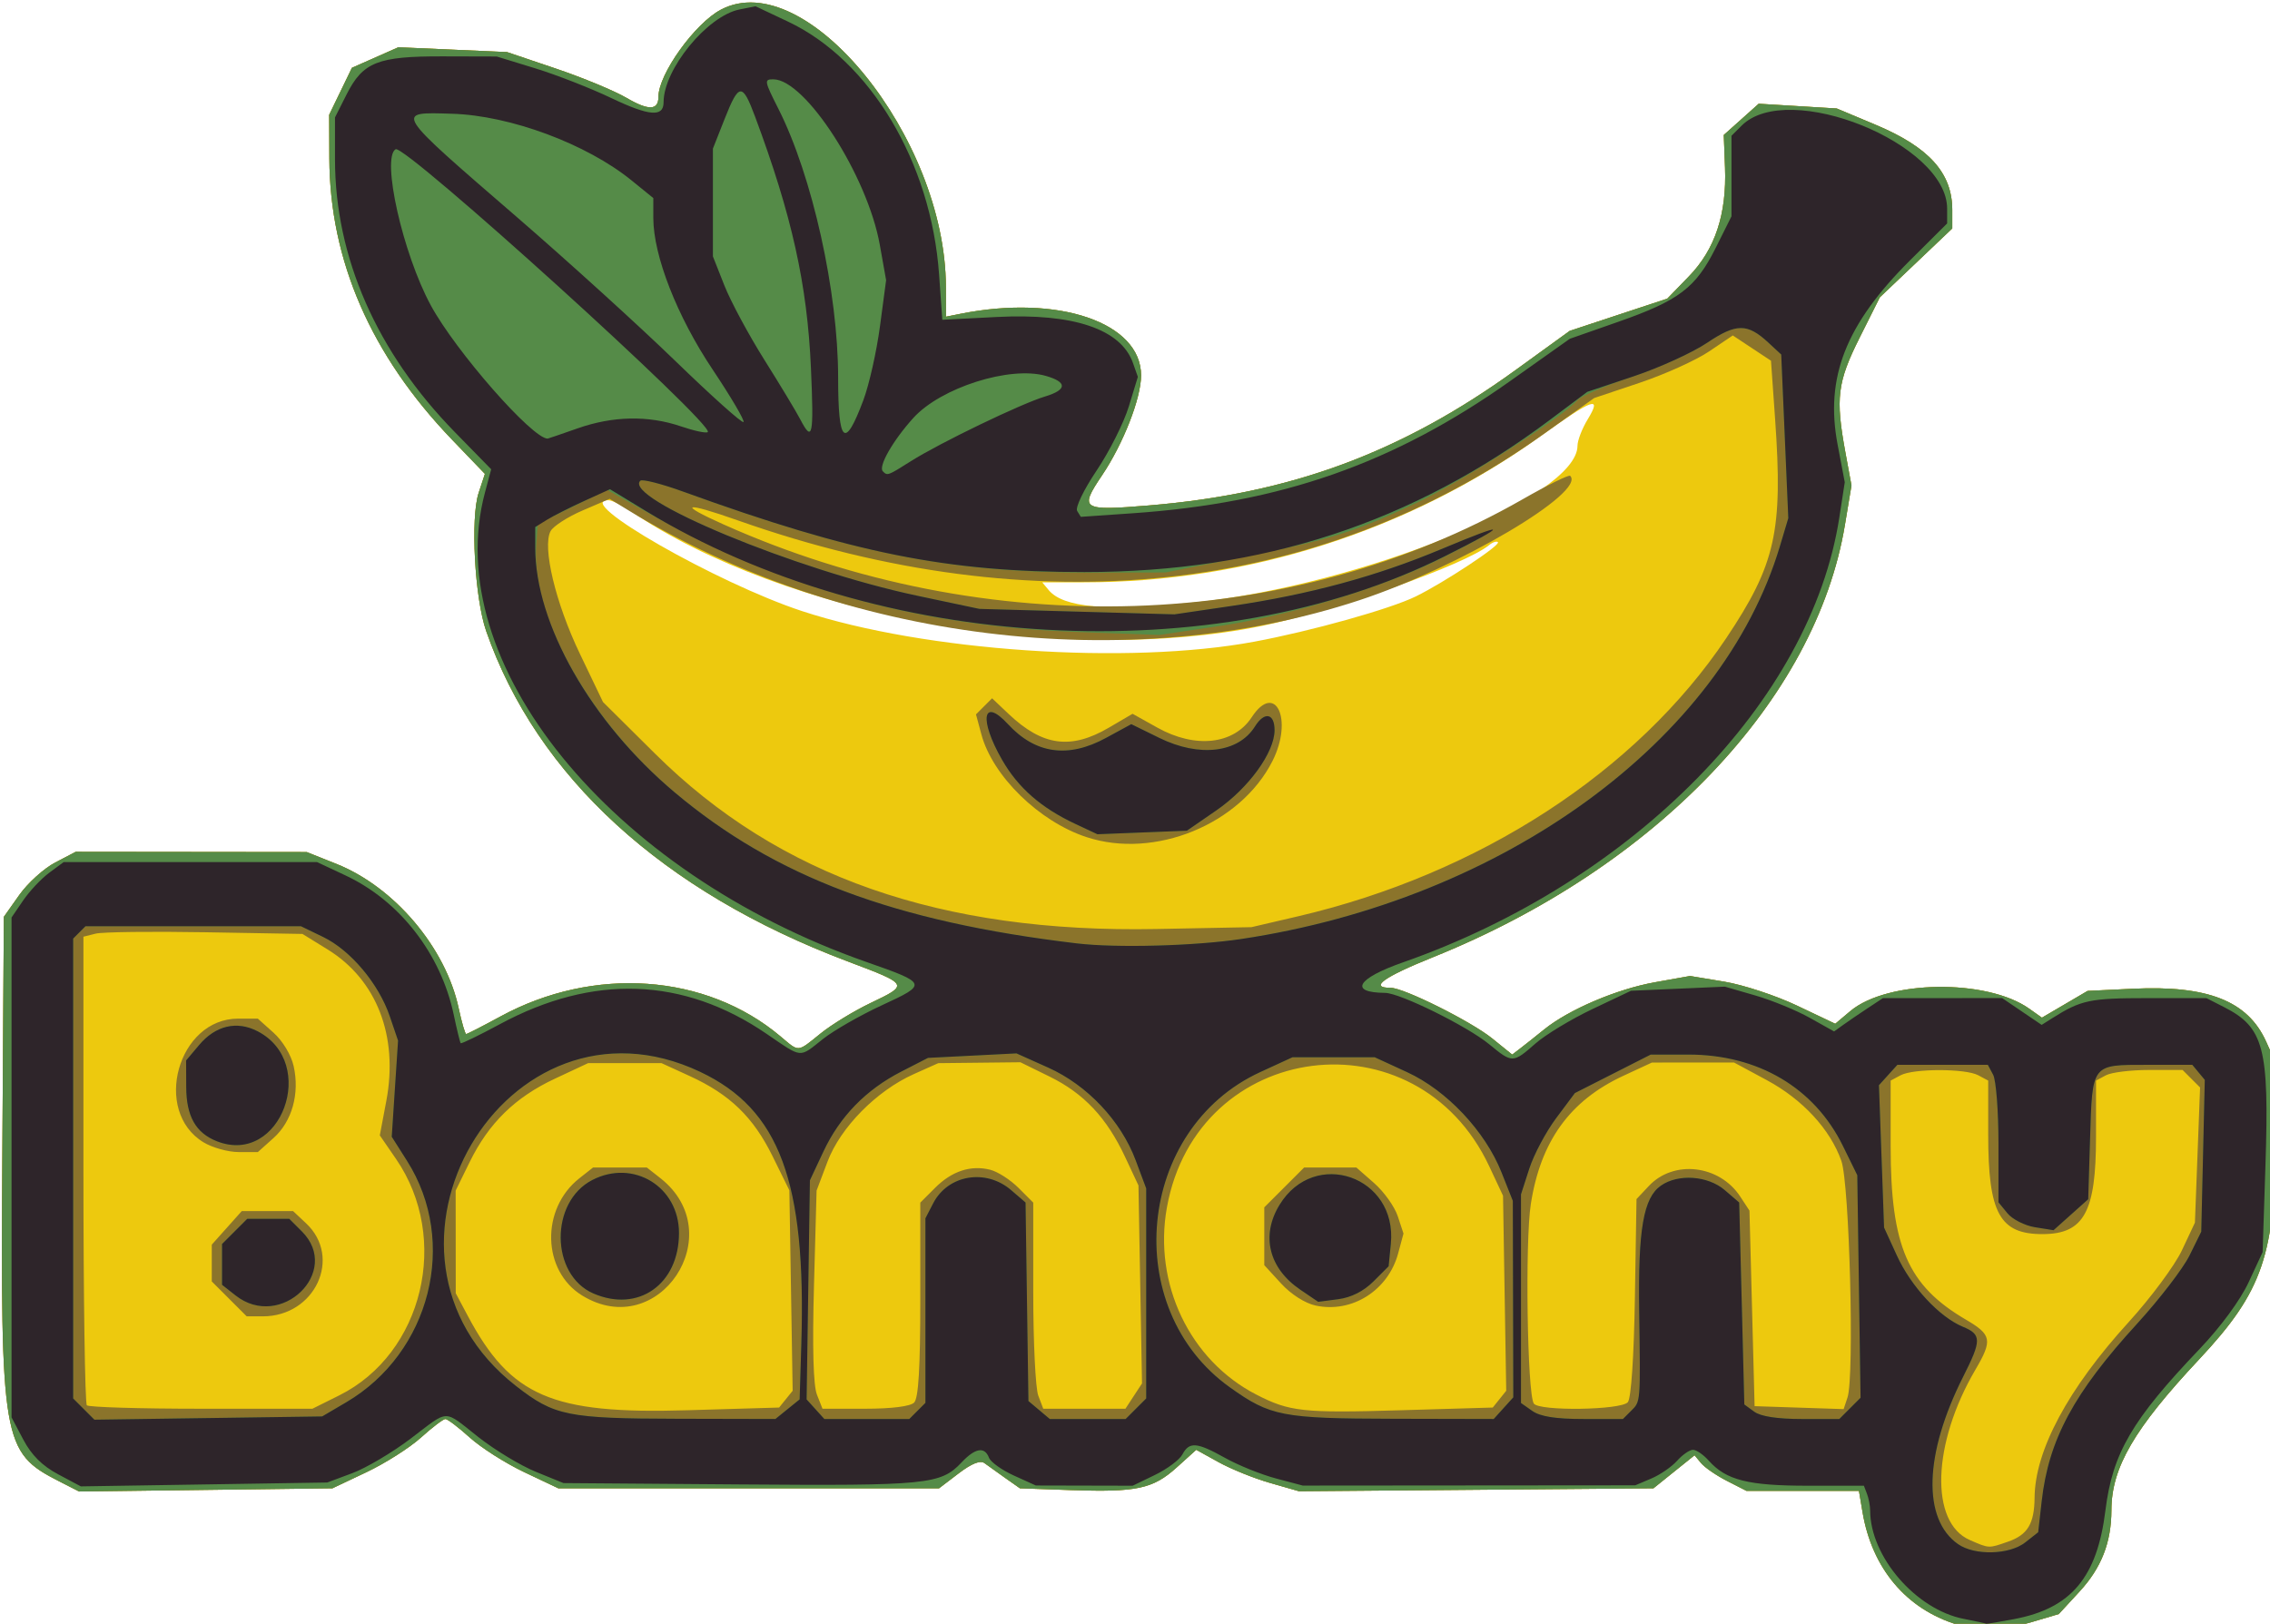
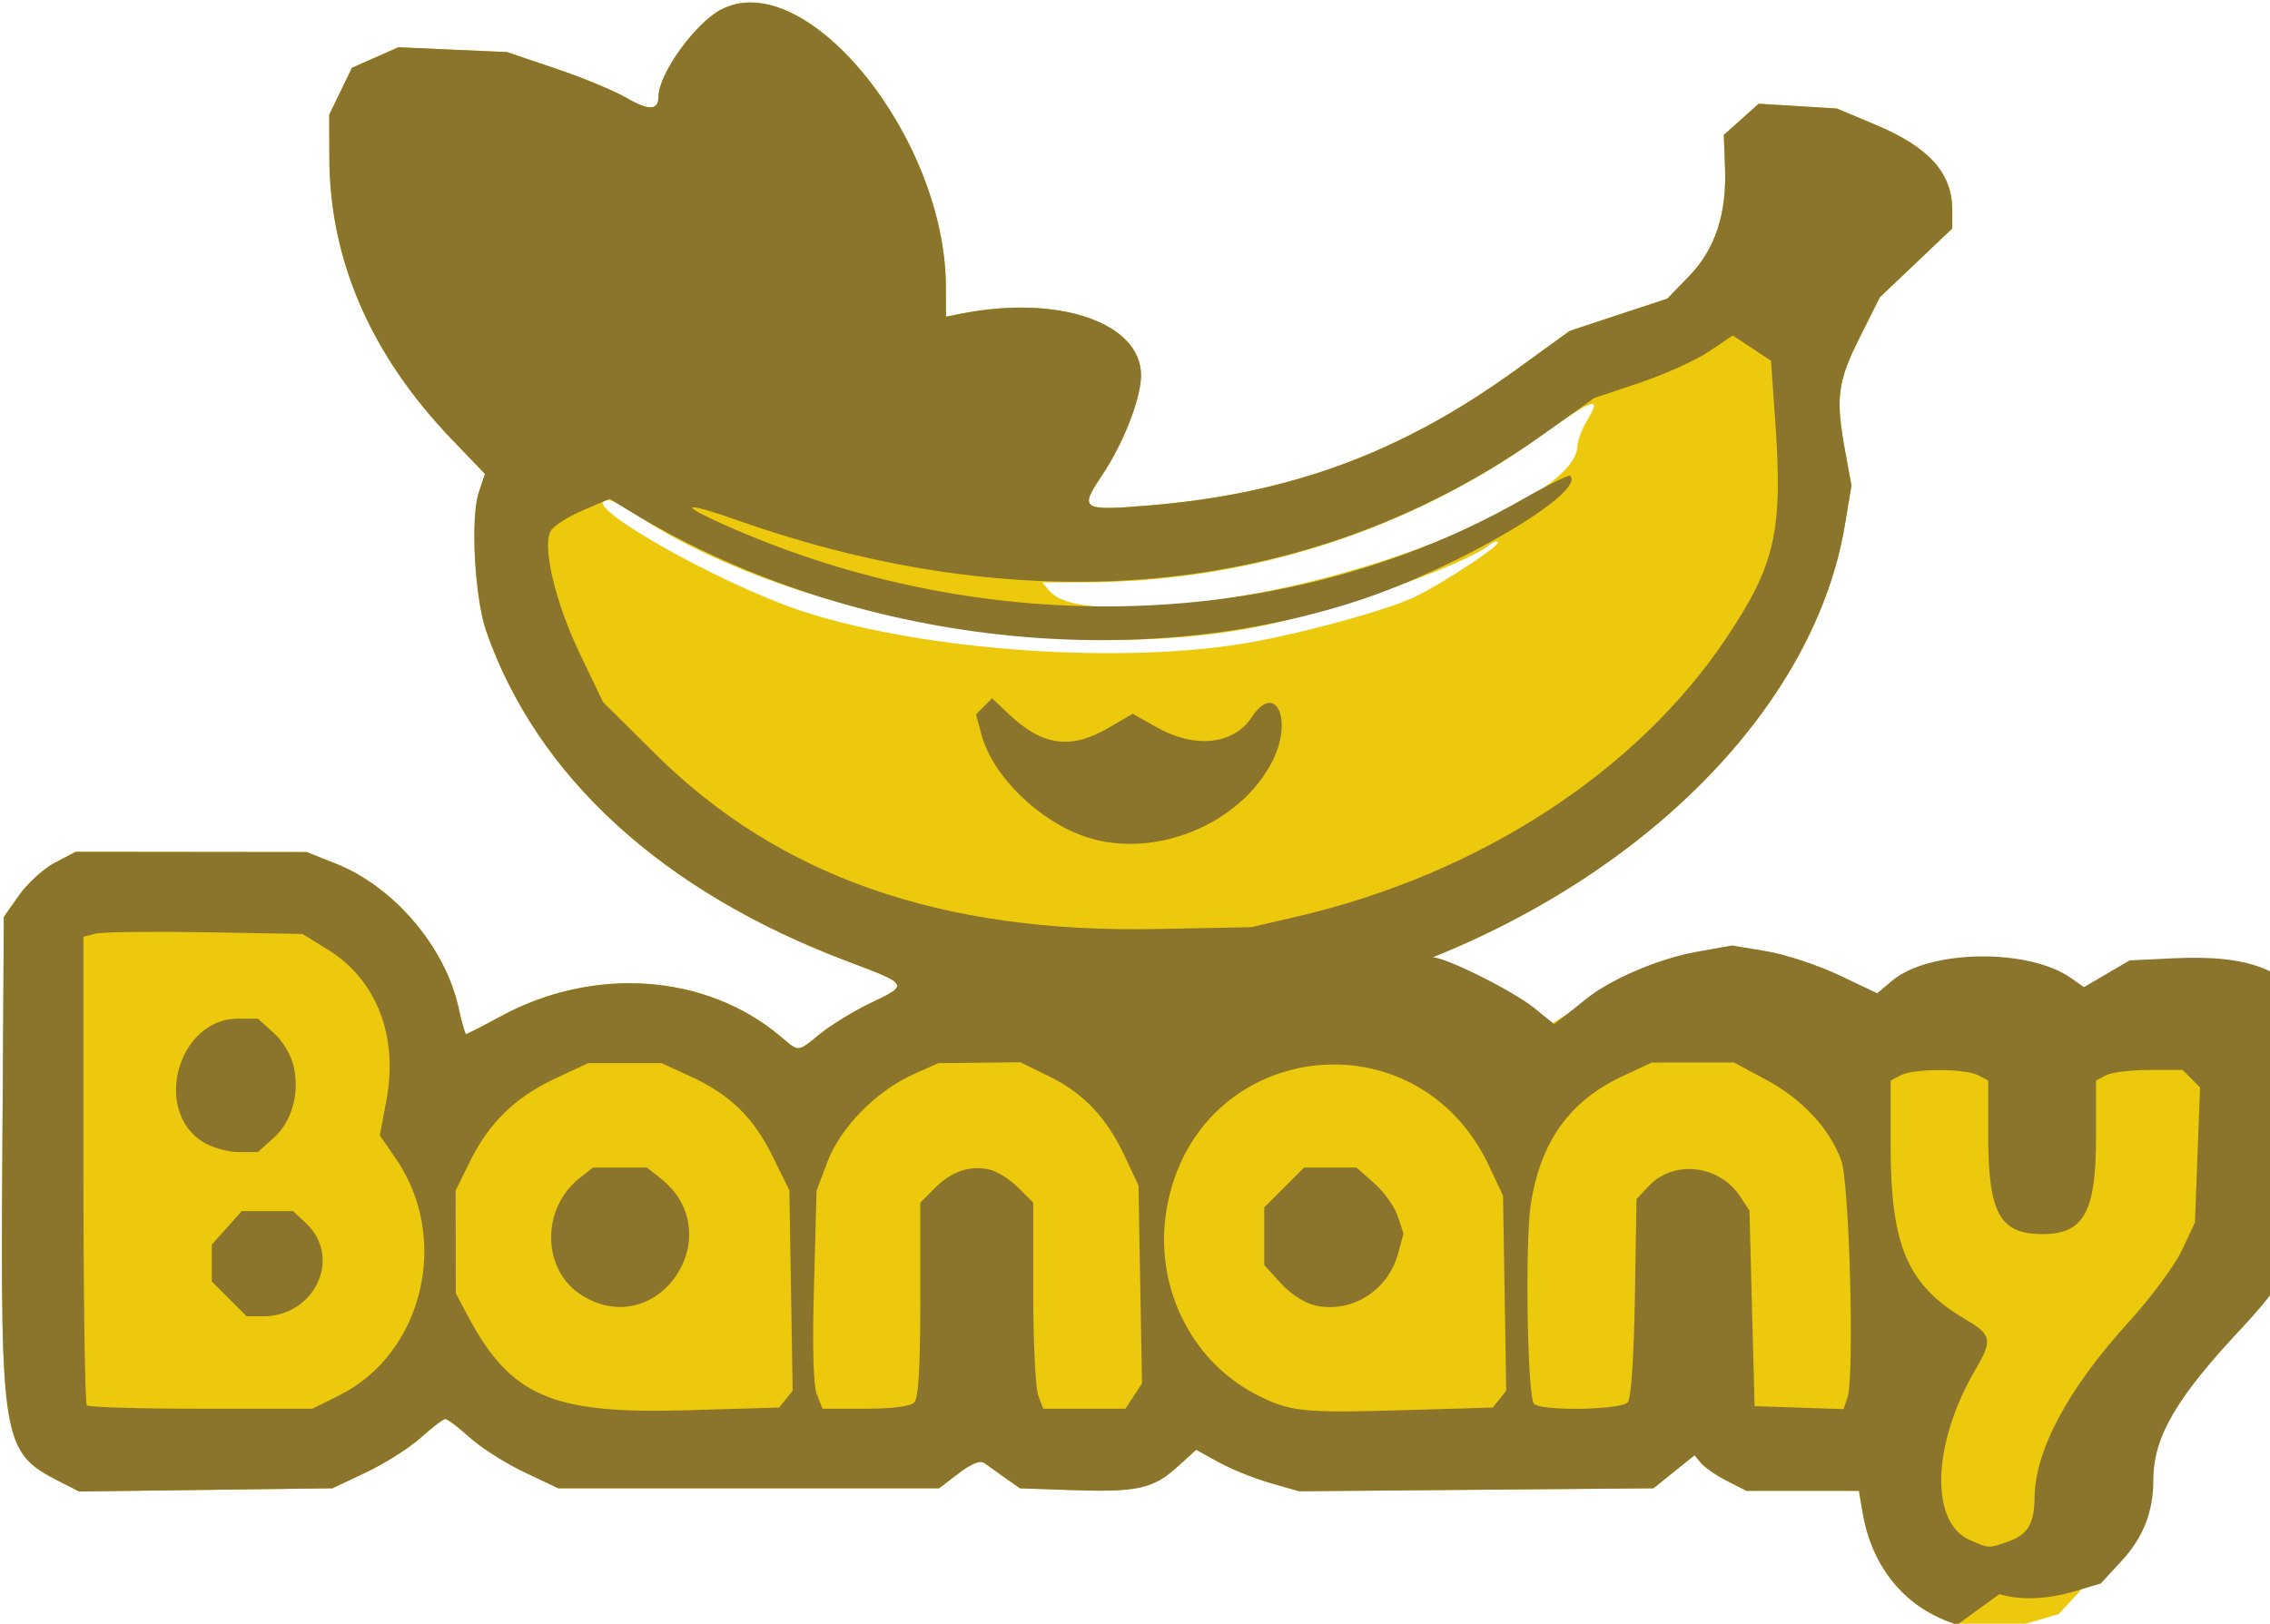
<svg xmlns="http://www.w3.org/2000/svg" xmlns:ns1="http://www.inkscape.org/namespaces/inkscape" xmlns:ns2="http://sodipodi.sourceforge.net/DTD/sodipodi-0.dtd" width="117.166mm" height="83.829mm" viewBox="0 0 117.166 83.829" version="1.1" id="svg615" ns1:version="1.2.2 (b0a8486541, 2022-12-01)" ns2:docname="banany.svg">
  <ns2:namedview id="namedview617" pagecolor="#ffffff" bordercolor="#000000" borderopacity="0.25" ns1:showpageshadow="2" ns1:pageopacity="0.0" ns1:pagecheckerboard="0" ns1:deskcolor="#d1d1d1" ns1:document-units="mm" showgrid="false" ns1:zoom="0.77326038" ns1:cx="122.85642" ns1:cy="561.90646" ns1:window-width="1878" ns1:window-height="1011" ns1:window-x="42" ns1:window-y="1112" ns1:window-maximized="1" ns1:current-layer="layer1" />
  <defs id="defs612" />
  <g ns1:label="Layer 1" ns1:groupmode="layer" id="layer1" transform="translate(-46.417,-106.585)">
    <g id="g535" transform="matrix(0.265,0,0,0.265,-17.382,25.35)">
      <path style="fill:#edc90e" d="m 621.994,623.066 c -9.942,-3.024 -16.614,-10.943 -18.468,-21.918 L 602.824,597 h -10.952 -10.952 l -3.777,-1.927 c -2.077,-1.06 -4.353,-2.621 -5.057,-3.469 l -1.28,-1.542 -4.004,3.219 -4.004,3.219 -34.513,0.288 -34.513,0.288 -5.636,-1.617 c -3.1,-0.89 -7.606,-2.707 -10.014,-4.039 l -4.378,-2.421 -3.813,3.444 c -4.615,4.169 -7.823,4.853 -20.649,4.404 l -9.878,-0.346 -2.842,-2 c -1.563,-1.1 -3.392,-2.408 -4.063,-2.907 -0.811,-0.602 -2.501,0.069 -5.033,2 L 423.653,596.5 H 386.577 349.5 l -6.623,-3.138 c -3.643,-1.726 -8.422,-4.764 -10.621,-6.75 C 330.057,584.625 327.917,583 327.5,583 c -0.417,0 -2.557,1.625 -4.755,3.612 -2.199,1.986 -6.978,5.024 -10.621,6.75 L 305.5,596.5 l -24.667,0.313 -24.667,0.313 -3.957,-2.019 c -11.001,-5.613 -11.357,-7.694 -10.998,-64.368 L 241.5,485.17 l 3,-4.246 c 1.65,-2.335 4.8,-5.186 7,-6.335 l 4,-2.089 22.5,0.025 22.5,0.025 5.785,2.31 c 11.282,4.505 21.27,16.304 23.804,28.119 0.592,2.762 1.249,5.022 1.46,5.022 0.21,0 3.211,-1.538 6.667,-3.418 18.191,-9.893 40.027,-8.347 54.536,3.862 3.736,3.144 3.193,3.183 7.861,-0.575 2.138,-1.722 6.496,-4.377 9.684,-5.902 7.54,-3.606 7.546,-3.594 -4.479,-8.132 -36.011,-13.588 -60.475,-35.954 -70.37,-64.336 -2.241,-6.428 -3.088,-22.031 -1.463,-26.955 l 1.214,-3.678 -6.418,-6.683 c -15.756,-16.406 -23.807,-34.877 -23.881,-54.785 l -0.032,-8.495 2.214,-4.573 2.214,-4.573 4.521,-2 4.521,-2 10.581,0.468 10.581,0.468 9.5,3.212 c 5.225,1.767 11.419,4.334 13.764,5.704 4.329,2.53 6.236,2.466 6.236,-0.208 0,-4.42 7.121,-14.337 12.2,-16.99 16.514,-8.627 43.696,24.876 43.782,53.964 l 0.017,5.875 2.86,-0.572 C 446.862,363.878 463,369.392 463,379.685 c 0,4.456 -3.463,13.316 -7.617,19.489 -4.459,6.626 -3.978,6.934 9.133,5.848 27.574,-2.284 49.177,-10.267 71.484,-26.416 l 10.5,-7.602 9.5,-3.139 9.5,-3.139 4.217,-4.347 c 5.094,-5.251 7.37,-12.122 7.024,-21.208 l -0.241,-6.328 3.4,-3.042 3.4,-3.042 7.6,0.462 7.6,0.462 7.588,3.184 C 616.484,335.23 621,340.255 621,347.462 v 3.593 l -7.055,6.706 -7.055,6.706 -3.945,7.882 c -4.327,8.645 -4.712,11.759 -2.761,22.348 l 1.184,6.428 -1.278,7.687 c -5.668,34.087 -36.785,66.736 -80.289,84.242 C 510.2,496.918 507.337,499 511.625,499 c 2.549,0 15.655,6.538 19.768,9.862 l 3.893,3.146 1.607,-1.23 c 0.884,-0.677 2.957,-2.323 4.607,-3.659 4.803,-3.888 14.149,-7.875 21.563,-9.2 l 6.865,-1.227 6.666,1.105 c 3.666,0.608 10.03,2.702 14.141,4.654 l 7.475,3.55 2.926,-2.462 c 7.213,-6.07 26.581,-6.339 34.846,-0.484 l 2.482,1.758 4.449,-2.607 4.449,-2.607 8.808,-0.421 c 14.559,-0.696 22.365,2.382 25.926,10.223 l 1.862,4.099 0.005,14 c 0.008,23.397 -2.429,30.587 -14.863,43.858 -12.68,13.533 -17.091,21.116 -17.103,29.403 -0.009,6.272 -1.951,11.237 -6.197,15.843 l -4.05,4.394 -5.055,1.501 c -5.397,1.603 -10.63,1.805 -14.699,0.567 z M 485,431.571 c 11.138,-2.07 26.477,-6.365 31.5,-8.821 5.484,-2.681 16.577,-10.007 16.01,-10.573 -0.254,-0.254 -1.035,0.007 -1.736,0.581 -4.642,3.798 -30.022,12.821 -44.274,15.741 -38.672,7.923 -93.038,-1.994 -123,-22.439 -1.65,-1.126 -3.562,-2.05 -4.25,-2.054 -7.093,-0.037 21.202,16.166 37.71,21.594 23.901,7.86 63.446,10.541 88.04,5.971 z m -11.856,-7.628 c 32.78,-3.345 74.84,-20.503 74.86,-30.538 0.002,-1.048 0.895,-3.367 1.985,-5.155 2.873,-4.713 1.036,-4.056 -9.186,3.284 C 515.108,409.985 483.803,420 451.826,420 h -8.071 l 1.248,1.504 c 2.849,3.433 11.259,4.162 28.141,2.439 z" id="path543" />
-       <path style="fill:#8b742b" d="m 621.994,623.066 c -9.942,-3.024 -16.614,-10.943 -18.468,-21.918 L 602.824,597 h -10.952 -10.952 l -3.777,-1.927 c -2.077,-1.06 -4.353,-2.621 -5.057,-3.469 l -1.28,-1.542 -4.004,3.219 -4.004,3.219 -34.513,0.288 -34.513,0.288 -5.636,-1.617 c -3.1,-0.89 -7.606,-2.707 -10.014,-4.039 l -4.378,-2.421 -3.813,3.444 c -4.615,4.169 -7.823,4.853 -20.649,4.404 l -9.878,-0.346 -2.842,-2 c -1.563,-1.1 -3.392,-2.408 -4.063,-2.907 -0.811,-0.602 -2.501,0.069 -5.033,2 L 423.653,596.5 H 386.577 349.5 l -6.623,-3.138 c -3.643,-1.726 -8.422,-4.764 -10.621,-6.75 C 330.057,584.625 327.917,583 327.5,583 c -0.417,0 -2.557,1.625 -4.755,3.612 -2.199,1.986 -6.978,5.024 -10.621,6.75 L 305.5,596.5 l -24.667,0.313 -24.667,0.313 -3.957,-2.019 c -11.001,-5.613 -11.357,-7.694 -10.998,-64.368 L 241.5,485.17 l 3,-4.246 c 1.65,-2.335 4.8,-5.186 7,-6.335 l 4,-2.089 22.5,0.025 22.5,0.025 5.785,2.31 c 11.282,4.505 21.27,16.304 23.804,28.119 0.592,2.762 1.249,5.022 1.46,5.022 0.21,0 3.211,-1.538 6.667,-3.418 18.191,-9.893 40.027,-8.347 54.536,3.862 3.736,3.144 3.193,3.183 7.861,-0.575 2.138,-1.722 6.496,-4.377 9.684,-5.902 7.54,-3.606 7.546,-3.594 -4.479,-8.132 -36.011,-13.588 -60.475,-35.954 -70.37,-64.336 -2.241,-6.428 -3.088,-22.031 -1.463,-26.955 l 1.214,-3.678 -6.418,-6.683 c -15.756,-16.406 -23.807,-34.877 -23.881,-54.785 l -0.032,-8.495 2.214,-4.573 2.214,-4.573 4.521,-2 4.521,-2 10.581,0.468 10.581,0.468 9.5,3.212 c 5.225,1.767 11.419,4.334 13.764,5.704 4.329,2.53 6.236,2.466 6.236,-0.208 0,-4.42 7.121,-14.337 12.2,-16.99 16.514,-8.627 43.696,24.876 43.782,53.964 l 0.017,5.875 2.86,-0.572 C 446.862,363.878 463,369.392 463,379.685 c 0,4.456 -3.463,13.316 -7.617,19.489 -4.459,6.626 -3.978,6.934 9.133,5.848 27.574,-2.284 49.177,-10.267 71.484,-26.416 l 10.5,-7.602 9.5,-3.139 9.5,-3.139 4.217,-4.347 c 5.094,-5.251 7.37,-12.122 7.024,-21.208 l -0.241,-6.328 3.4,-3.042 3.4,-3.042 7.6,0.462 7.6,0.462 7.588,3.184 C 616.484,335.23 621,340.255 621,347.462 v 3.593 l -7.055,6.706 -7.055,6.706 -3.945,7.882 c -4.327,8.645 -4.712,11.759 -2.761,22.348 l 1.184,6.428 -1.278,7.687 c -5.668,34.087 -36.785,66.736 -80.289,84.242 C 510.2,496.918 507.337,499 511.625,499 c 2.549,0 15.655,6.538 19.768,9.862 l 3.893,3.146 1.607,-1.23 c 0.884,-0.677 2.957,-2.323 4.607,-3.659 4.803,-3.888 14.149,-7.875 21.563,-9.2 l 6.865,-1.227 6.666,1.105 c 3.666,0.608 10.03,2.702 14.141,4.654 l 7.475,3.55 2.926,-2.462 c 7.213,-6.07 26.581,-6.339 34.846,-0.484 l 2.482,1.758 4.449,-2.607 4.449,-2.607 8.808,-0.421 c 14.559,-0.696 22.365,2.382 25.926,10.223 l 1.862,4.099 0.005,14 c 0.008,23.397 -2.429,30.587 -14.863,43.858 -12.68,13.533 -17.091,21.116 -17.103,29.403 -0.009,6.272 -1.951,11.237 -6.197,15.843 l -4.05,4.394 -5.055,1.501 c -5.397,1.603 -10.63,1.805 -14.699,0.567 z m 9.878,-16.171 c 3.814,-1.329 5.117,-3.496 5.161,-8.579 0.079,-9.203 6.525,-21.232 18.322,-34.189 4.32,-4.745 8.992,-11.047 10.382,-14.004 l 2.527,-5.377 0.502,-13.167 0.502,-13.167 -1.705,-1.705 L 665.857,515 h -6.494 c -3.572,0 -7.365,0.466 -8.429,1.035 L 649,517.07 v 11.031 c 0,14.537 -2.346,18.83 -10.316,18.877 C 630.237,547.027 628,542.962 628,527.567 v -10.497 l -1.934,-1.035 c -2.502,-1.339 -12.63,-1.339 -15.131,0 L 609,517.07 v 12.783 c 0,19.514 3.31,27.141 14.666,33.797 5.025,2.945 5.22,3.981 1.838,9.751 -8.42,14.367 -8.923,29.766 -1.084,33.179 3.812,1.66 3.613,1.651 7.451,0.314 z M 393.82,579.135 395.139,577.5 394.82,557.975 394.5,538.45 391.229,531.811 c -3.758,-7.63 -8.32,-12.047 -16.138,-15.626 l -5.5,-2.518 h -7.141 -7.141 l -6.473,3.029 c -7.738,3.621 -12.869,8.635 -16.59,16.211 L 329.5,538.5 l 0.009,10 0.009,10 2.312,4.349 c 8.378,15.759 16.391,19.223 42.67,18.45 l 18,-0.53 1.32,-1.635 z m -39.63,-20.16 c -7.866,-4.796 -8.17,-16.912 -0.575,-22.886 L 356.27,534 h 5.23 5.23 l 2.655,2.088 c 13.733,10.802 -0.314,31.959 -15.195,22.886 z m 178.622,20.16 1.311,-1.635 -0.311,-19 -0.311,-19 -2.688,-5.736 c -14.127,-30.142 -56.884,-24.691 -62.777,8.004 -2.682,14.882 4.448,29.81 17.425,36.483 6.472,3.328 9.047,3.607 28.04,3.048 l 18,-0.53 z m -35.795,-18.232 c -2.072,-0.443 -4.808,-2.19 -6.75,-4.309 L 487,553.029 v -5.632 -5.632 l 3.882,-3.882 L 494.765,534 h 5.083 5.083 l 3.474,3.05 c 1.911,1.677 3.976,4.573 4.591,6.435 l 1.117,3.385 -1.04,3.863 c -1.945,7.222 -8.987,11.683 -16.056,10.17 z m -190.202,17.503 c 16.354,-8.149 21.732,-30.577 11.054,-46.097 l -3.141,-4.565 1.271,-6.733 c 2.378,-12.605 -1.874,-23.584 -11.416,-29.474 L 299.664,488.5 280.717,488.171 c -10.421,-0.181 -20.021,-0.06 -21.332,0.269 L 257,489.038 v 45.314 c 0,24.923 0.3,45.614 0.667,45.981 C 258.033,580.7 268.07,581 279.97,581 h 21.637 z M 285.4,559.6 282,556.2 v -3.584 -3.584 l 2.918,-3.266 2.918,-3.266 h 5.001 5.001 l 2.529,2.376 C 307.445,551.525 302.115,563 291.95,563 H 288.8 Z m -5.019,-30.51 C 270.383,522.994 275.416,505 287.119,505 h 3.849 l 3.069,2.75 c 1.775,1.591 3.424,4.331 3.91,6.5 1.202,5.356 -0.312,10.775 -3.91,14 l -3.069,2.75 -3.734,-0.004 c -2.054,-0.002 -5.138,-0.86 -6.854,-1.906 z M 418.8,579.8 c 0.849,-0.849 1.2,-6.728 1.2,-20.077 v -18.877 l 2.872,-2.872 c 3.28,-3.28 6.953,-4.486 10.756,-3.531 1.445,0.363 3.92,1.952 5.5,3.531 L 442,540.846 v 17.512 c 0,9.632 0.439,18.666 0.975,20.077 L 443.95,581 h 8.002 8.002 l 1.616,-2.466 1.616,-2.466 -0.346,-19.284 -0.346,-19.284 -2.598,-5.546 c -3.584,-7.651 -8.026,-12.38 -14.714,-15.664 L 439.5,513.5 l -8,0.088 -8,0.088 -4.759,2.13 c -7.26,3.249 -14.289,10.38 -16.809,17.05 L 399.801,538.5 399.293,557 c -0.333,12.108 -0.134,19.45 0.575,21.25 l 1.083,2.75 h 8.325 c 5.141,0 8.784,-0.459 9.525,-1.2 z m 139.015,-0.077 c 0.639,-0.769 1.184,-8.883 1.372,-20.422 l 0.313,-19.145 2.41,-2.563 c 4.837,-5.144 13.737,-4.109 17.791,2.069 l 1.799,2.741 0.5,19.048 0.5,19.048 8.671,0.288 8.671,0.288 0.76,-2.288 c 1.358,-4.09 0.379,-41.593 -1.203,-46.076 -2.173,-6.159 -7.556,-11.981 -14.564,-15.752 l -6.334,-3.409 -8,0.003 -8,0.003 -5.567,2.583 c -10.417,4.833 -16.121,12.744 -18.022,24.994 -1.132,7.293 -0.694,36.791 0.576,38.846 0.945,1.53 17.032,1.305 18.328,-0.256 z M 493.5,485.083 c 35.343,-8.23 66.065,-28.178 83.466,-54.193 9.64,-14.411 11.075,-20.851 9.527,-42.728 l -0.802,-11.338 -3.721,-2.462 -3.721,-2.462 -4.625,3.121 c -2.544,1.717 -8.619,4.461 -13.5,6.098 l -8.875,2.977 -9.866,7.038 c -43.938,31.346 -98.987,37.245 -156.879,16.812 -10.587,-3.737 -12.005,-3.331 -2.778,0.794 51.222,22.9 110.224,21.036 155.581,-4.917 4.845,-2.772 9.018,-4.831 9.274,-4.575 3.171,3.171 -21.756,17.882 -41.082,24.245 -45.207,14.883 -100.588,8.036 -142.502,-17.618 l -3.502,-2.144 -5.288,2.275 c -2.908,1.251 -5.707,3.058 -6.219,4.015 -1.648,3.08 0.951,13.968 5.702,23.886 l 4.506,9.407 10.171,10.093 c 24.097,23.912 55.658,34.946 97.632,34.131 l 18.5,-0.359 z m -41.104,-15.441 c -9.237,-3.026 -18.306,-11.88 -20.495,-20.008 l -1.053,-3.91 1.567,-1.567 1.567,-1.567 3.259,3.085 c 6.582,6.231 12.091,6.973 19.503,2.629 l 4.6,-2.696 4.828,2.696 c 7.395,4.129 14.887,3.306 18.377,-2.02 4.61,-7.035 8.144,0.441 4.039,8.542 -6.249,12.332 -22.928,19.16 -36.191,14.815 z" id="path541" />
-       <path style="fill:#558b48" d="m 621.994,623.066 c -9.942,-3.024 -16.614,-10.943 -18.468,-21.918 L 602.824,597 h -10.952 -10.952 l -3.777,-1.927 c -2.077,-1.06 -4.353,-2.621 -5.057,-3.469 l -1.28,-1.542 -4.004,3.219 -4.004,3.219 -34.513,0.288 -34.513,0.288 -5.636,-1.617 c -3.1,-0.89 -7.606,-2.707 -10.014,-4.039 l -4.378,-2.421 -3.813,3.444 c -4.615,4.169 -7.823,4.853 -20.649,4.404 l -9.878,-0.346 -2.842,-2 c -1.563,-1.1 -3.392,-2.408 -4.063,-2.907 -0.811,-0.602 -2.501,0.069 -5.033,2 L 423.653,596.5 H 386.577 349.5 l -6.623,-3.138 c -3.643,-1.726 -8.422,-4.764 -10.621,-6.75 C 330.057,584.625 327.917,583 327.5,583 c -0.417,0 -2.557,1.625 -4.755,3.612 -2.199,1.986 -6.978,5.024 -10.621,6.75 L 305.5,596.5 l -24.667,0.313 -24.667,0.313 -3.957,-2.019 c -11.001,-5.613 -11.357,-7.694 -10.998,-64.368 L 241.5,485.17 l 3,-4.246 c 1.65,-2.335 4.8,-5.186 7,-6.335 l 4,-2.089 22.5,0.025 22.5,0.025 5.785,2.31 c 11.282,4.505 21.27,16.304 23.804,28.119 0.592,2.762 1.249,5.022 1.46,5.022 0.21,0 3.211,-1.538 6.667,-3.418 18.191,-9.893 40.027,-8.347 54.536,3.862 3.736,3.144 3.193,3.183 7.861,-0.575 2.138,-1.722 6.496,-4.377 9.684,-5.902 7.54,-3.606 7.546,-3.594 -4.479,-8.132 -36.011,-13.588 -60.475,-35.954 -70.37,-64.336 -2.241,-6.428 -3.088,-22.031 -1.463,-26.955 l 1.214,-3.678 -6.418,-6.683 c -15.756,-16.406 -23.807,-34.877 -23.881,-54.785 l -0.032,-8.495 2.214,-4.573 2.214,-4.573 4.521,-2 4.521,-2 10.581,0.468 10.581,0.468 9.5,3.212 c 5.225,1.767 11.419,4.334 13.764,5.704 4.329,2.53 6.236,2.466 6.236,-0.208 0,-4.42 7.121,-14.337 12.2,-16.99 16.514,-8.627 43.696,24.876 43.782,53.964 l 0.017,5.875 2.86,-0.572 C 446.862,363.878 463,369.392 463,379.685 c 0,4.456 -3.463,13.316 -7.617,19.489 -4.459,6.626 -3.978,6.934 9.133,5.848 27.574,-2.284 49.177,-10.267 71.484,-26.416 l 10.5,-7.602 9.5,-3.139 9.5,-3.139 4.217,-4.347 c 5.094,-5.251 7.37,-12.122 7.024,-21.208 l -0.241,-6.328 3.4,-3.042 3.4,-3.042 7.6,0.462 7.6,0.462 7.588,3.184 C 616.484,335.23 621,340.255 621,347.462 v 3.593 l -7.055,6.706 -7.055,6.706 -3.945,7.882 c -4.327,8.645 -4.712,11.759 -2.761,22.348 l 1.184,6.428 -1.278,7.687 c -5.668,34.087 -36.785,66.736 -80.289,84.242 C 510.2,496.918 507.337,499 511.625,499 c 2.549,0 15.655,6.538 19.768,9.862 l 3.893,3.146 1.607,-1.23 c 0.884,-0.677 2.957,-2.323 4.607,-3.659 4.803,-3.888 14.149,-7.875 21.563,-9.2 l 6.865,-1.227 6.666,1.105 c 3.666,0.608 10.03,2.702 14.141,4.654 l 7.475,3.55 2.926,-2.462 c 7.213,-6.07 26.581,-6.339 34.846,-0.484 l 2.482,1.758 4.449,-2.607 4.449,-2.607 8.808,-0.421 c 14.559,-0.696 22.365,2.382 25.926,10.223 l 1.862,4.099 0.005,14 c 0.008,23.397 -2.429,30.587 -14.863,43.858 -12.68,13.533 -17.091,21.116 -17.103,29.403 -0.009,6.272 -1.951,11.237 -6.197,15.843 l -4.05,4.394 -5.055,1.501 c -5.397,1.603 -10.63,1.805 -14.699,0.567 z m 13.239,-16.034 2.502,-1.968 0.685,-6.054 c 1.356,-11.982 6.232,-21.052 18.593,-34.585 4.365,-4.779 8.961,-10.767 10.212,-13.307 L 669.5,546.5 669.842,531.714 670.185,516.928 668.97,515.464 667.755,514 H 659 c -10.923,0 -10.706,-0.28 -11.156,14.341 l -0.364,11.841 -3.377,3.018 -3.377,3.018 -3.613,-0.578 c -1.987,-0.318 -4.4,-1.542 -5.363,-2.719 l -1.75,-2.141 v -11.455 c 0,-6.3 -0.466,-12.325 -1.035,-13.389 L 627.93,514 h -8.81 -8.81 l -1.795,1.984 -1.795,1.984 0.499,13.867 0.499,13.867 2.502,5.466 c 2.754,6.016 8.259,11.96 12.831,13.854 3.666,1.518 3.673,2.605 0.063,9.758 -7.576,15.011 -7.964,27.71 -0.996,32.591 3.245,2.273 10.018,2.099 13.116,-0.337 z M 308.166,579.757 c 16.432,-9.659 21.882,-31.252 11.873,-47.035 l -2.986,-4.709 0.615,-9.367 0.615,-9.367 -1.623,-4.765 c -2.155,-6.324 -7.633,-12.839 -12.965,-15.421 L 299.369,487 H 278.384 257.4 l -1.2,1.2 -1.2,1.2 v 44.8 44.8 l 2.068,2.068 2.068,2.068 22.182,-0.318 L 303.5,582.5 Z M 286.635,558.927 284,556.855 v -3.973 -3.973 l 2.455,-2.455 L 288.909,544 H 293 h 4.091 l 2.455,2.455 c 7.838,7.838 -4.118,19.389 -12.911,12.473 z M 283,528.892 c -4.119,-1.616 -5.953,-4.858 -5.978,-10.566 L 277,513.153 l 2.527,-3.003 c 3.202,-3.805 7.343,-4.786 11.383,-2.697 11.968,6.189 4.539,26.324 -7.91,21.439 z m 111.139,52.198 2.361,-1.91 0.33,-10.84 c 0.962,-31.628 -4.253,-45.661 -19.687,-52.968 -37.884,-17.936 -69.095,35.327 -35.869,61.213 7.448,5.803 10.003,6.322 31.365,6.371 l 19.139,0.044 2.361,-1.91 z m -37.825,-22.554 c -8.37,-3.64 -8.508,-17.799 -0.216,-22.087 8.013,-4.144 16.901,1.285 16.901,10.323 0,9.985 -7.926,15.574 -16.685,11.764 z M 419.429,581.429 421,579.857 v -17.978 -17.978 l 1.51,-2.921 c 2.878,-5.566 10.246,-6.813 15.184,-2.569 l 2.806,2.411 0.281,19.339 0.281,19.339 2.08,1.75 2.08,1.75 H 452.611 460 l 2,-2 2,-2 v -20.462 -20.462 l -2.054,-5.489 c -2.879,-7.694 -9.425,-14.63 -17.029,-18.043 l -6.184,-2.775 -8.617,0.439 -8.617,0.439 -5.217,2.677 c -6.886,3.534 -11.952,8.743 -15.164,15.591 L 398.5,536.5 l -0.322,21.342 -0.322,21.342 1.727,1.908 1.727,1.908 h 8.274 8.274 z m 114.166,-0.538 1.905,-2.109 -0.045,-19.141 -0.045,-19.141 -2.201,-5.545 c -3.188,-8.034 -10.665,-15.972 -18.391,-19.527 l -6.32,-2.908 h -8 -8 l -6.291,2.895 c -24.07,11.077 -27.426,46.064 -5.894,61.429 7.876,5.62 10.18,6.063 31.78,6.112 l 19.595,0.044 1.905,-2.109 z m -39.58,-23.085 c -6.133,-4.163 -7.698,-10.534 -4.055,-16.508 6.834,-11.208 22.99,-5.567 21.691,7.573 l -0.432,4.372 -2.953,2.953 c -1.909,1.909 -4.333,3.133 -6.859,3.464 L 497.5,560.172 Z m 64.414,23.623 c 1.891,-1.891 1.847,-1.353 1.592,-19.48 -0.224,-15.947 0.83,-22.03 4.231,-24.412 3.365,-2.357 9.156,-1.95 12.443,0.875 l 2.806,2.411 0.5,19.672 0.5,19.672 1.941,1.417 c 1.255,0.916 4.524,1.417 9.25,1.417 H 599 l 2.069,-2.069 2.069,-2.069 -0.319,-21.681 L 602.5,535.5 599.694,529.786 C 594.134,518.464 583.196,512 569.599,512 h -7.326 l -7.387,3.75 -7.387,3.75 -3.635,4.866 c -1.999,2.676 -4.362,7.115 -5.25,9.865 L 537,539.23 v 20.328 20.328 l 2.223,1.557 c 1.545,1.082 4.572,1.557 9.929,1.557 h 7.706 z M 482.5,489.488 c 51.119,-7.667 93.59,-38.629 104.92,-76.49 l 1.645,-5.498 -0.689,-15.942 -0.689,-15.942 -2.516,-2.332 c -4.083,-3.784 -6.243,-3.773 -11.938,0.059 -2.831,1.905 -9.408,4.883 -14.616,6.618 -5.208,1.735 -9.996,3.79 -10.64,4.566 -2.573,3.1 -22.649,15.916 -31.292,19.976 -12.331,5.792 -16.565,7.111 -34.015,10.596 l -14.894,2.974 -14.138,0.034 c -27.6,0.066 -46.292,-3.63 -79.825,-15.782 -4.227,-1.532 -7.985,-2.487 -8.35,-2.121 -3.422,3.422 30.168,17.371 53.967,22.411 l 12.069,2.556 19,0.534 19,0.534 11.085,-1.63 c 15.219,-2.238 28.214,-5.765 41.048,-11.142 12.665,-5.306 12.61,-4.539 -0.133,1.852 -11.352,5.693 -29.337,11.145 -43.808,13.28 L 466.5,430.249 451,429.691 c -31.069,-1.119 -57.468,-8.35 -83.249,-22.804 l -8.749,-4.905 -6.751,3.315 -6.751,3.315 -0.303,4.097 c -1.025,13.868 10.363,34.238 26.946,48.199 19.589,16.492 42.789,25.207 78.357,29.436 7.68,0.913 22.926,0.506 32,-0.855 z m -32.256,-22.404 c -6.72,-3.145 -11.179,-7.043 -14.319,-12.517 -4.52,-7.88 -3.788,-12.293 1.151,-6.938 5.35,5.801 11.717,6.697 19.087,2.686 l 4.933,-2.685 5.474,2.685 c 7.806,3.828 15.396,2.915 18.616,-2.241 1.847,-2.958 3.814,-2.582 3.814,0.73 0,4.338 -5.06,11.305 -11.364,15.647 l -5.716,3.937 -8.71,0.344 -8.71,0.344 z" id="path539" />
-       <path style="fill:#2e252a" d="m 623.221,621.938 c -9.321,-1.837 -18.185,-12.108 -18.215,-21.106 -0.003,-0.918 -0.279,-2.38 -0.613,-3.25 L 603.786,596 h -10.925 c -11.603,0 -15.9,-1.085 -19.266,-4.862 C 572.547,589.962 571.155,589 570.5,589 c -0.655,0 -2.047,0.962 -3.095,2.138 -1.048,1.176 -3.309,2.733 -5.026,3.459 l -3.121,1.321 -32.379,0.027 -32.379,0.027 -5.233,-1.391 c -2.878,-0.765 -7.322,-2.559 -9.876,-3.986 -5.538,-3.095 -6.989,-3.216 -8.339,-0.692 -0.56,1.046 -2.968,2.846 -5.351,4 L 461.369,596 l -9.434,-0.022 -9.434,-0.022 -4.265,-1.936 c -2.346,-1.065 -4.532,-2.63 -4.857,-3.478 -0.852,-2.221 -2.691,-1.902 -5.351,0.929 -4.034,4.294 -6.656,4.554 -43.058,4.276 L 350.5,595.484 l -5.377,-2.194 c -2.957,-1.207 -7.982,-4.24 -11.166,-6.742 -6.998,-5.498 -5.552,-5.532 -13.275,0.314 -3.533,2.674 -8.619,5.683 -11.303,6.686 l -4.88,1.824 -24,0.378 -24,0.378 -4.447,-2.367 c -3.06,-1.628 -5.166,-3.725 -6.75,-6.721 L 243,582.685 V 533.991 485.296 l 2.25,-3.306 c 1.238,-1.818 3.521,-4.247 5.073,-5.398 L 253.147,474.5 H 277.823 302.5 l 5.56,2.608 c 10.565,4.955 18.563,15.264 21.073,27.164 0.607,2.876 1.214,5.355 1.35,5.51 0.136,0.155 3.577,-1.515 7.648,-3.711 18.145,-9.787 35.749,-9.154 51.894,1.867 7.109,4.852 6.286,4.776 11.023,1.024 2.11,-1.671 7.29,-4.634 11.51,-6.584 8.909,-4.116 8.864,-4.24 -3.059,-8.419 -49.985,-17.519 -83.146,-58.344 -74.289,-91.458 l 1.211,-4.528 -7.075,-7.236 C 314.121,375.163 306,356.663 306,337.552 v -8.128 l 2.25,-4.462 c 3.19,-6.326 6.07,-7.468 18.75,-7.434 l 10.5,0.028 7.5,2.302 c 4.125,1.266 10.799,3.875 14.83,5.799 7.386,3.523 10.17,3.746 10.17,0.814 0,-6.432 8.496,-16.819 14.787,-18.077 l 3.12,-0.624 6.296,2.972 c 16.061,7.582 27.905,27.401 29.459,49.293 l 0.625,8.812 10.606,-0.545 c 14.943,-0.767 24.209,2.364 26.53,8.964 l 0.951,2.703 -1.759,5.766 c -0.968,3.171 -3.789,8.787 -6.269,12.479 -2.509,3.735 -4.193,7.226 -3.795,7.869 l 0.714,1.156 10.117,-0.698 c 28.879,-1.991 50.851,-9.696 73.55,-25.788 l 11.568,-8.201 9.458,-3.315 c 11.82,-4.144 15.075,-6.613 18.957,-14.382 L 578,348.681 V 340.84 333 l 1.975,-1.975 C 589.01,321.99 620,334.504 620,347.188 v 2.892 l -7.25,7.218 c -12.502,12.447 -16.563,22.798 -14.077,35.884 l 1.39,7.317 -1.058,6.858 c -5.51,35.733 -40.001,70.905 -85.006,86.686 -8.966,3.144 -10.569,5.887 -3.472,5.94 2.908,0.022 16.019,6.497 20.297,10.023 4.491,3.702 4.604,3.7 8.99,-0.151 1.969,-1.729 6.963,-4.75 11.097,-6.713 l 7.517,-3.57 9.14,-0.4 9.14,-0.4 5.894,1.706 c 3.242,0.938 8.029,2.901 10.638,4.362 l 4.743,2.657 1.757,-1.264 c 0.966,-0.695 3.107,-2.155 4.757,-3.245 l 3,-1.982 11.61,-0.004 11.61,-0.004 3.847,2.611 3.847,2.611 2.042,-1.288 c 5.658,-3.569 7.323,-3.921 18.542,-3.926 l 11.5,-0.005 3.429,1.748 c 7.781,3.967 8.824,7.938 8.079,30.748 l -0.555,17 -2.714,5.844 c -1.626,3.501 -5.451,8.713 -9.54,13 -13.202,13.842 -16.978,20.315 -18.364,31.48 -1.62,13.046 -6.661,19.057 -17.745,21.159 -2.95,0.559 -5.414,0.968 -5.477,0.908 -0.062,-0.06 -2.039,-0.489 -4.393,-0.953 z m 12.012,-14.906 2.502,-1.968 0.685,-6.054 c 1.356,-11.982 6.232,-21.052 18.593,-34.585 4.365,-4.779 8.961,-10.767 10.212,-13.307 L 669.5,546.5 669.842,531.714 670.185,516.928 668.97,515.464 667.755,514 H 659 c -10.923,0 -10.706,-0.28 -11.156,14.341 l -0.364,11.841 -3.377,3.018 -3.377,3.018 -3.613,-0.578 c -1.987,-0.318 -4.4,-1.542 -5.363,-2.719 l -1.75,-2.141 v -11.455 c 0,-6.3 -0.466,-12.325 -1.035,-13.389 L 627.93,514 h -8.81 -8.81 l -1.795,1.984 -1.795,1.984 0.499,13.867 0.499,13.867 2.502,5.466 c 2.754,6.016 8.259,11.96 12.831,13.854 3.666,1.518 3.673,2.605 0.063,9.758 -7.576,15.011 -7.964,27.71 -0.996,32.591 3.245,2.273 10.018,2.099 13.116,-0.337 z M 308.166,579.757 c 16.432,-9.659 21.882,-31.252 11.873,-47.035 l -2.986,-4.709 0.615,-9.367 0.615,-9.367 -1.623,-4.765 c -2.155,-6.324 -7.633,-12.839 -12.965,-15.421 L 299.369,487 H 278.384 257.4 l -1.2,1.2 -1.2,1.2 v 44.8 44.8 l 2.068,2.068 2.068,2.068 22.182,-0.318 L 303.5,582.5 Z M 286.635,558.927 284,556.855 v -3.973 -3.973 l 2.455,-2.455 L 288.909,544 H 293 h 4.091 l 2.455,2.455 c 7.838,7.838 -4.118,19.389 -12.911,12.473 z M 283,528.892 c -4.119,-1.616 -5.953,-4.858 -5.978,-10.566 L 277,513.153 l 2.527,-3.003 c 3.202,-3.805 7.343,-4.786 11.383,-2.697 11.968,6.189 4.539,26.324 -7.91,21.439 z m 111.139,52.198 2.361,-1.91 0.33,-10.84 c 0.962,-31.628 -4.253,-45.661 -19.687,-52.968 -37.884,-17.936 -69.095,35.327 -35.869,61.213 7.448,5.803 10.003,6.322 31.365,6.371 l 19.139,0.044 2.361,-1.91 z m -37.825,-22.554 c -8.37,-3.64 -8.508,-17.799 -0.216,-22.087 8.013,-4.144 16.901,1.285 16.901,10.323 0,9.985 -7.926,15.574 -16.685,11.764 z M 419.429,581.429 421,579.857 v -17.978 -17.978 l 1.51,-2.921 c 2.878,-5.566 10.246,-6.813 15.184,-2.569 l 2.806,2.411 0.281,19.339 0.281,19.339 2.08,1.75 2.08,1.75 H 452.611 460 l 2,-2 2,-2 v -20.462 -20.462 l -2.054,-5.489 c -2.879,-7.694 -9.425,-14.63 -17.029,-18.043 l -6.184,-2.775 -8.617,0.439 -8.617,0.439 -5.217,2.677 c -6.886,3.534 -11.952,8.743 -15.164,15.591 L 398.5,536.5 l -0.322,21.342 -0.322,21.342 1.727,1.908 1.727,1.908 h 8.274 8.274 z m 114.166,-0.538 1.905,-2.109 -0.045,-19.141 -0.045,-19.141 -2.201,-5.545 c -3.188,-8.034 -10.665,-15.972 -18.391,-19.527 l -6.32,-2.908 h -8 -8 l -6.291,2.895 c -24.07,11.077 -27.426,46.064 -5.894,61.429 7.876,5.62 10.18,6.063 31.78,6.112 l 19.595,0.044 1.905,-2.109 z m -39.58,-23.085 c -6.133,-4.163 -7.698,-10.534 -4.055,-16.508 6.834,-11.208 22.99,-5.567 21.691,7.573 l -0.432,4.372 -2.953,2.953 c -1.909,1.909 -4.333,3.133 -6.859,3.464 L 497.5,560.172 Z m 64.414,23.623 c 1.891,-1.891 1.847,-1.353 1.592,-19.48 -0.224,-15.947 0.83,-22.03 4.231,-24.412 3.365,-2.357 9.156,-1.95 12.443,0.875 l 2.806,2.411 0.5,19.672 0.5,19.672 1.941,1.417 c 1.255,0.916 4.524,1.417 9.25,1.417 H 599 l 2.069,-2.069 2.069,-2.069 -0.319,-21.681 L 602.5,535.5 599.694,529.786 C 594.134,518.464 583.196,512 569.599,512 h -7.326 l -7.387,3.75 -7.387,3.75 -3.635,4.866 c -1.999,2.676 -4.362,7.115 -5.25,9.865 L 537,539.23 v 20.328 20.328 l 2.223,1.557 c 1.545,1.082 4.572,1.557 9.929,1.557 h 7.706 z M 482.5,489.488 c 51.119,-7.667 93.59,-38.629 104.92,-76.49 l 1.645,-5.498 -0.689,-15.942 -0.689,-15.942 -2.516,-2.332 c -4.079,-3.781 -6.244,-3.772 -11.917,0.045 -2.819,1.897 -9.224,4.824 -14.233,6.504 l -9.107,3.054 -7.208,5.404 c -26.868,20.146 -56.035,29.695 -90.734,29.705 -26.765,0.008 -44.96,-3.64 -78.16,-15.672 -4.227,-1.532 -7.985,-2.487 -8.35,-2.121 -3.422,3.422 30.168,17.371 53.967,22.411 l 12.069,2.556 19,0.534 19,0.534 11.085,-1.63 c 15.142,-2.226 28.203,-5.76 40.811,-11.042 13.227,-5.542 13.543,-5.059 0.855,1.307 -44.763,22.457 -110.457,18.755 -155.717,-8.775 l -6.967,-4.238 -5.033,2.29 c -2.768,1.259 -6.046,2.917 -7.283,3.684 L 345,409.23 v 3.991 c 0,14.898 10.86,33.978 27.143,47.686 19.589,16.492 42.789,25.207 78.357,29.436 7.68,0.913 22.926,0.506 32,-0.855 z m -32.256,-22.404 c -6.72,-3.145 -11.179,-7.043 -14.319,-12.517 -4.52,-7.88 -3.788,-12.293 1.151,-6.938 5.35,5.801 11.717,6.697 19.087,2.686 l 4.933,-2.685 5.474,2.685 c 7.806,3.828 15.396,2.915 18.616,-2.241 1.847,-2.958 3.814,-2.582 3.814,0.73 0,4.338 -5.06,11.305 -11.364,15.647 l -5.716,3.937 -8.71,0.344 -8.71,0.344 z m -32.081,-70.687 c 5.658,-3.572 21.506,-11.218 26.112,-12.597 4.338,-1.3 4.399,-2.82 0.16,-4.024 -6.997,-1.988 -20.458,2.294 -25.801,8.208 -3.986,4.412 -6.863,9.455 -5.928,10.39 0.897,0.897 0.918,0.889 5.457,-1.976 z M 353.26,390 c 6.883,-2.419 13.765,-2.552 20.116,-0.388 2.603,0.887 4.957,1.388 5.232,1.113 1.404,-1.404 -59.051,-56.188 -60.807,-55.102 -2.784,1.721 1.395,20.297 6.83,30.36 4.838,8.958 19.782,26.017 22.791,26.017 0.081,0 2.708,-0.9 5.838,-2 z m 45.441,-11.75 c -0.722,-16.3 -3.707,-29.734 -10.888,-49 -2.472,-6.633 -3.146,-6.576 -5.938,0.5 l -2.269,5.75 v 10.5 10.5 l 2.233,5.656 c 1.228,3.111 4.736,9.636 7.794,14.5 3.058,4.864 6.203,10.082 6.989,11.594 2.388,4.596 2.666,3.262 2.078,-10 z m 10.214,6.248 c 1.124,-3.005 2.581,-9.493 3.236,-14.417 l 1.192,-8.953 -1.233,-6.9 C 409.708,340.786 397.615,322 391.365,322 c -1.81,0 -1.76,0.285 1.016,5.783 6.594,13.062 11.608,35.64 11.615,52.3 0.005,12.94 1.296,14.098 4.919,4.415 z m -29.38,-5.984 C 372.621,368.174 368,356.355 368,349.015 v -3.881 l -4.25,-3.449 c -8.756,-7.106 -23.636,-12.635 -34.92,-12.977 -11.315,-0.343 -11.597,-0.792 12.67,20.196 9.9,8.562 23.753,21.146 30.785,27.964 7.032,6.818 13.008,12.173 13.28,11.901 0.272,-0.272 -2.441,-4.887 -6.03,-10.255 z" id="path537" />
+       <path style="fill:#8b742b" d="m 621.994,623.066 c -9.942,-3.024 -16.614,-10.943 -18.468,-21.918 L 602.824,597 h -10.952 -10.952 l -3.777,-1.927 c -2.077,-1.06 -4.353,-2.621 -5.057,-3.469 l -1.28,-1.542 -4.004,3.219 -4.004,3.219 -34.513,0.288 -34.513,0.288 -5.636,-1.617 c -3.1,-0.89 -7.606,-2.707 -10.014,-4.039 l -4.378,-2.421 -3.813,3.444 c -4.615,4.169 -7.823,4.853 -20.649,4.404 l -9.878,-0.346 -2.842,-2 c -1.563,-1.1 -3.392,-2.408 -4.063,-2.907 -0.811,-0.602 -2.501,0.069 -5.033,2 L 423.653,596.5 H 386.577 349.5 l -6.623,-3.138 c -3.643,-1.726 -8.422,-4.764 -10.621,-6.75 C 330.057,584.625 327.917,583 327.5,583 c -0.417,0 -2.557,1.625 -4.755,3.612 -2.199,1.986 -6.978,5.024 -10.621,6.75 L 305.5,596.5 l -24.667,0.313 -24.667,0.313 -3.957,-2.019 c -11.001,-5.613 -11.357,-7.694 -10.998,-64.368 L 241.5,485.17 l 3,-4.246 c 1.65,-2.335 4.8,-5.186 7,-6.335 l 4,-2.089 22.5,0.025 22.5,0.025 5.785,2.31 c 11.282,4.505 21.27,16.304 23.804,28.119 0.592,2.762 1.249,5.022 1.46,5.022 0.21,0 3.211,-1.538 6.667,-3.418 18.191,-9.893 40.027,-8.347 54.536,3.862 3.736,3.144 3.193,3.183 7.861,-0.575 2.138,-1.722 6.496,-4.377 9.684,-5.902 7.54,-3.606 7.546,-3.594 -4.479,-8.132 -36.011,-13.588 -60.475,-35.954 -70.37,-64.336 -2.241,-6.428 -3.088,-22.031 -1.463,-26.955 l 1.214,-3.678 -6.418,-6.683 c -15.756,-16.406 -23.807,-34.877 -23.881,-54.785 l -0.032,-8.495 2.214,-4.573 2.214,-4.573 4.521,-2 4.521,-2 10.581,0.468 10.581,0.468 9.5,3.212 c 5.225,1.767 11.419,4.334 13.764,5.704 4.329,2.53 6.236,2.466 6.236,-0.208 0,-4.42 7.121,-14.337 12.2,-16.99 16.514,-8.627 43.696,24.876 43.782,53.964 l 0.017,5.875 2.86,-0.572 C 446.862,363.878 463,369.392 463,379.685 c 0,4.456 -3.463,13.316 -7.617,19.489 -4.459,6.626 -3.978,6.934 9.133,5.848 27.574,-2.284 49.177,-10.267 71.484,-26.416 l 10.5,-7.602 9.5,-3.139 9.5,-3.139 4.217,-4.347 c 5.094,-5.251 7.37,-12.122 7.024,-21.208 l -0.241,-6.328 3.4,-3.042 3.4,-3.042 7.6,0.462 7.6,0.462 7.588,3.184 C 616.484,335.23 621,340.255 621,347.462 v 3.593 l -7.055,6.706 -7.055,6.706 -3.945,7.882 c -4.327,8.645 -4.712,11.759 -2.761,22.348 l 1.184,6.428 -1.278,7.687 c -5.668,34.087 -36.785,66.736 -80.289,84.242 c 2.549,0 15.655,6.538 19.768,9.862 l 3.893,3.146 1.607,-1.23 c 0.884,-0.677 2.957,-2.323 4.607,-3.659 4.803,-3.888 14.149,-7.875 21.563,-9.2 l 6.865,-1.227 6.666,1.105 c 3.666,0.608 10.03,2.702 14.141,4.654 l 7.475,3.55 2.926,-2.462 c 7.213,-6.07 26.581,-6.339 34.846,-0.484 l 2.482,1.758 4.449,-2.607 4.449,-2.607 8.808,-0.421 c 14.559,-0.696 22.365,2.382 25.926,10.223 l 1.862,4.099 0.005,14 c 0.008,23.397 -2.429,30.587 -14.863,43.858 -12.68,13.533 -17.091,21.116 -17.103,29.403 -0.009,6.272 -1.951,11.237 -6.197,15.843 l -4.05,4.394 -5.055,1.501 c -5.397,1.603 -10.63,1.805 -14.699,0.567 z m 9.878,-16.171 c 3.814,-1.329 5.117,-3.496 5.161,-8.579 0.079,-9.203 6.525,-21.232 18.322,-34.189 4.32,-4.745 8.992,-11.047 10.382,-14.004 l 2.527,-5.377 0.502,-13.167 0.502,-13.167 -1.705,-1.705 L 665.857,515 h -6.494 c -3.572,0 -7.365,0.466 -8.429,1.035 L 649,517.07 v 11.031 c 0,14.537 -2.346,18.83 -10.316,18.877 C 630.237,547.027 628,542.962 628,527.567 v -10.497 l -1.934,-1.035 c -2.502,-1.339 -12.63,-1.339 -15.131,0 L 609,517.07 v 12.783 c 0,19.514 3.31,27.141 14.666,33.797 5.025,2.945 5.22,3.981 1.838,9.751 -8.42,14.367 -8.923,29.766 -1.084,33.179 3.812,1.66 3.613,1.651 7.451,0.314 z M 393.82,579.135 395.139,577.5 394.82,557.975 394.5,538.45 391.229,531.811 c -3.758,-7.63 -8.32,-12.047 -16.138,-15.626 l -5.5,-2.518 h -7.141 -7.141 l -6.473,3.029 c -7.738,3.621 -12.869,8.635 -16.59,16.211 L 329.5,538.5 l 0.009,10 0.009,10 2.312,4.349 c 8.378,15.759 16.391,19.223 42.67,18.45 l 18,-0.53 1.32,-1.635 z m -39.63,-20.16 c -7.866,-4.796 -8.17,-16.912 -0.575,-22.886 L 356.27,534 h 5.23 5.23 l 2.655,2.088 c 13.733,10.802 -0.314,31.959 -15.195,22.886 z m 178.622,20.16 1.311,-1.635 -0.311,-19 -0.311,-19 -2.688,-5.736 c -14.127,-30.142 -56.884,-24.691 -62.777,8.004 -2.682,14.882 4.448,29.81 17.425,36.483 6.472,3.328 9.047,3.607 28.04,3.048 l 18,-0.53 z m -35.795,-18.232 c -2.072,-0.443 -4.808,-2.19 -6.75,-4.309 L 487,553.029 v -5.632 -5.632 l 3.882,-3.882 L 494.765,534 h 5.083 5.083 l 3.474,3.05 c 1.911,1.677 3.976,4.573 4.591,6.435 l 1.117,3.385 -1.04,3.863 c -1.945,7.222 -8.987,11.683 -16.056,10.17 z m -190.202,17.503 c 16.354,-8.149 21.732,-30.577 11.054,-46.097 l -3.141,-4.565 1.271,-6.733 c 2.378,-12.605 -1.874,-23.584 -11.416,-29.474 L 299.664,488.5 280.717,488.171 c -10.421,-0.181 -20.021,-0.06 -21.332,0.269 L 257,489.038 v 45.314 c 0,24.923 0.3,45.614 0.667,45.981 C 258.033,580.7 268.07,581 279.97,581 h 21.637 z M 285.4,559.6 282,556.2 v -3.584 -3.584 l 2.918,-3.266 2.918,-3.266 h 5.001 5.001 l 2.529,2.376 C 307.445,551.525 302.115,563 291.95,563 H 288.8 Z m -5.019,-30.51 C 270.383,522.994 275.416,505 287.119,505 h 3.849 l 3.069,2.75 c 1.775,1.591 3.424,4.331 3.91,6.5 1.202,5.356 -0.312,10.775 -3.91,14 l -3.069,2.75 -3.734,-0.004 c -2.054,-0.002 -5.138,-0.86 -6.854,-1.906 z M 418.8,579.8 c 0.849,-0.849 1.2,-6.728 1.2,-20.077 v -18.877 l 2.872,-2.872 c 3.28,-3.28 6.953,-4.486 10.756,-3.531 1.445,0.363 3.92,1.952 5.5,3.531 L 442,540.846 v 17.512 c 0,9.632 0.439,18.666 0.975,20.077 L 443.95,581 h 8.002 8.002 l 1.616,-2.466 1.616,-2.466 -0.346,-19.284 -0.346,-19.284 -2.598,-5.546 c -3.584,-7.651 -8.026,-12.38 -14.714,-15.664 L 439.5,513.5 l -8,0.088 -8,0.088 -4.759,2.13 c -7.26,3.249 -14.289,10.38 -16.809,17.05 L 399.801,538.5 399.293,557 c -0.333,12.108 -0.134,19.45 0.575,21.25 l 1.083,2.75 h 8.325 c 5.141,0 8.784,-0.459 9.525,-1.2 z m 139.015,-0.077 c 0.639,-0.769 1.184,-8.883 1.372,-20.422 l 0.313,-19.145 2.41,-2.563 c 4.837,-5.144 13.737,-4.109 17.791,2.069 l 1.799,2.741 0.5,19.048 0.5,19.048 8.671,0.288 8.671,0.288 0.76,-2.288 c 1.358,-4.09 0.379,-41.593 -1.203,-46.076 -2.173,-6.159 -7.556,-11.981 -14.564,-15.752 l -6.334,-3.409 -8,0.003 -8,0.003 -5.567,2.583 c -10.417,4.833 -16.121,12.744 -18.022,24.994 -1.132,7.293 -0.694,36.791 0.576,38.846 0.945,1.53 17.032,1.305 18.328,-0.256 z M 493.5,485.083 c 35.343,-8.23 66.065,-28.178 83.466,-54.193 9.64,-14.411 11.075,-20.851 9.527,-42.728 l -0.802,-11.338 -3.721,-2.462 -3.721,-2.462 -4.625,3.121 c -2.544,1.717 -8.619,4.461 -13.5,6.098 l -8.875,2.977 -9.866,7.038 c -43.938,31.346 -98.987,37.245 -156.879,16.812 -10.587,-3.737 -12.005,-3.331 -2.778,0.794 51.222,22.9 110.224,21.036 155.581,-4.917 4.845,-2.772 9.018,-4.831 9.274,-4.575 3.171,3.171 -21.756,17.882 -41.082,24.245 -45.207,14.883 -100.588,8.036 -142.502,-17.618 l -3.502,-2.144 -5.288,2.275 c -2.908,1.251 -5.707,3.058 -6.219,4.015 -1.648,3.08 0.951,13.968 5.702,23.886 l 4.506,9.407 10.171,10.093 c 24.097,23.912 55.658,34.946 97.632,34.131 l 18.5,-0.359 z m -41.104,-15.441 c -9.237,-3.026 -18.306,-11.88 -20.495,-20.008 l -1.053,-3.91 1.567,-1.567 1.567,-1.567 3.259,3.085 c 6.582,6.231 12.091,6.973 19.503,2.629 l 4.6,-2.696 4.828,2.696 c 7.395,4.129 14.887,3.306 18.377,-2.02 4.61,-7.035 8.144,0.441 4.039,8.542 -6.249,12.332 -22.928,19.16 -36.191,14.815 z" id="path541" />
    </g>
  </g>
</svg>